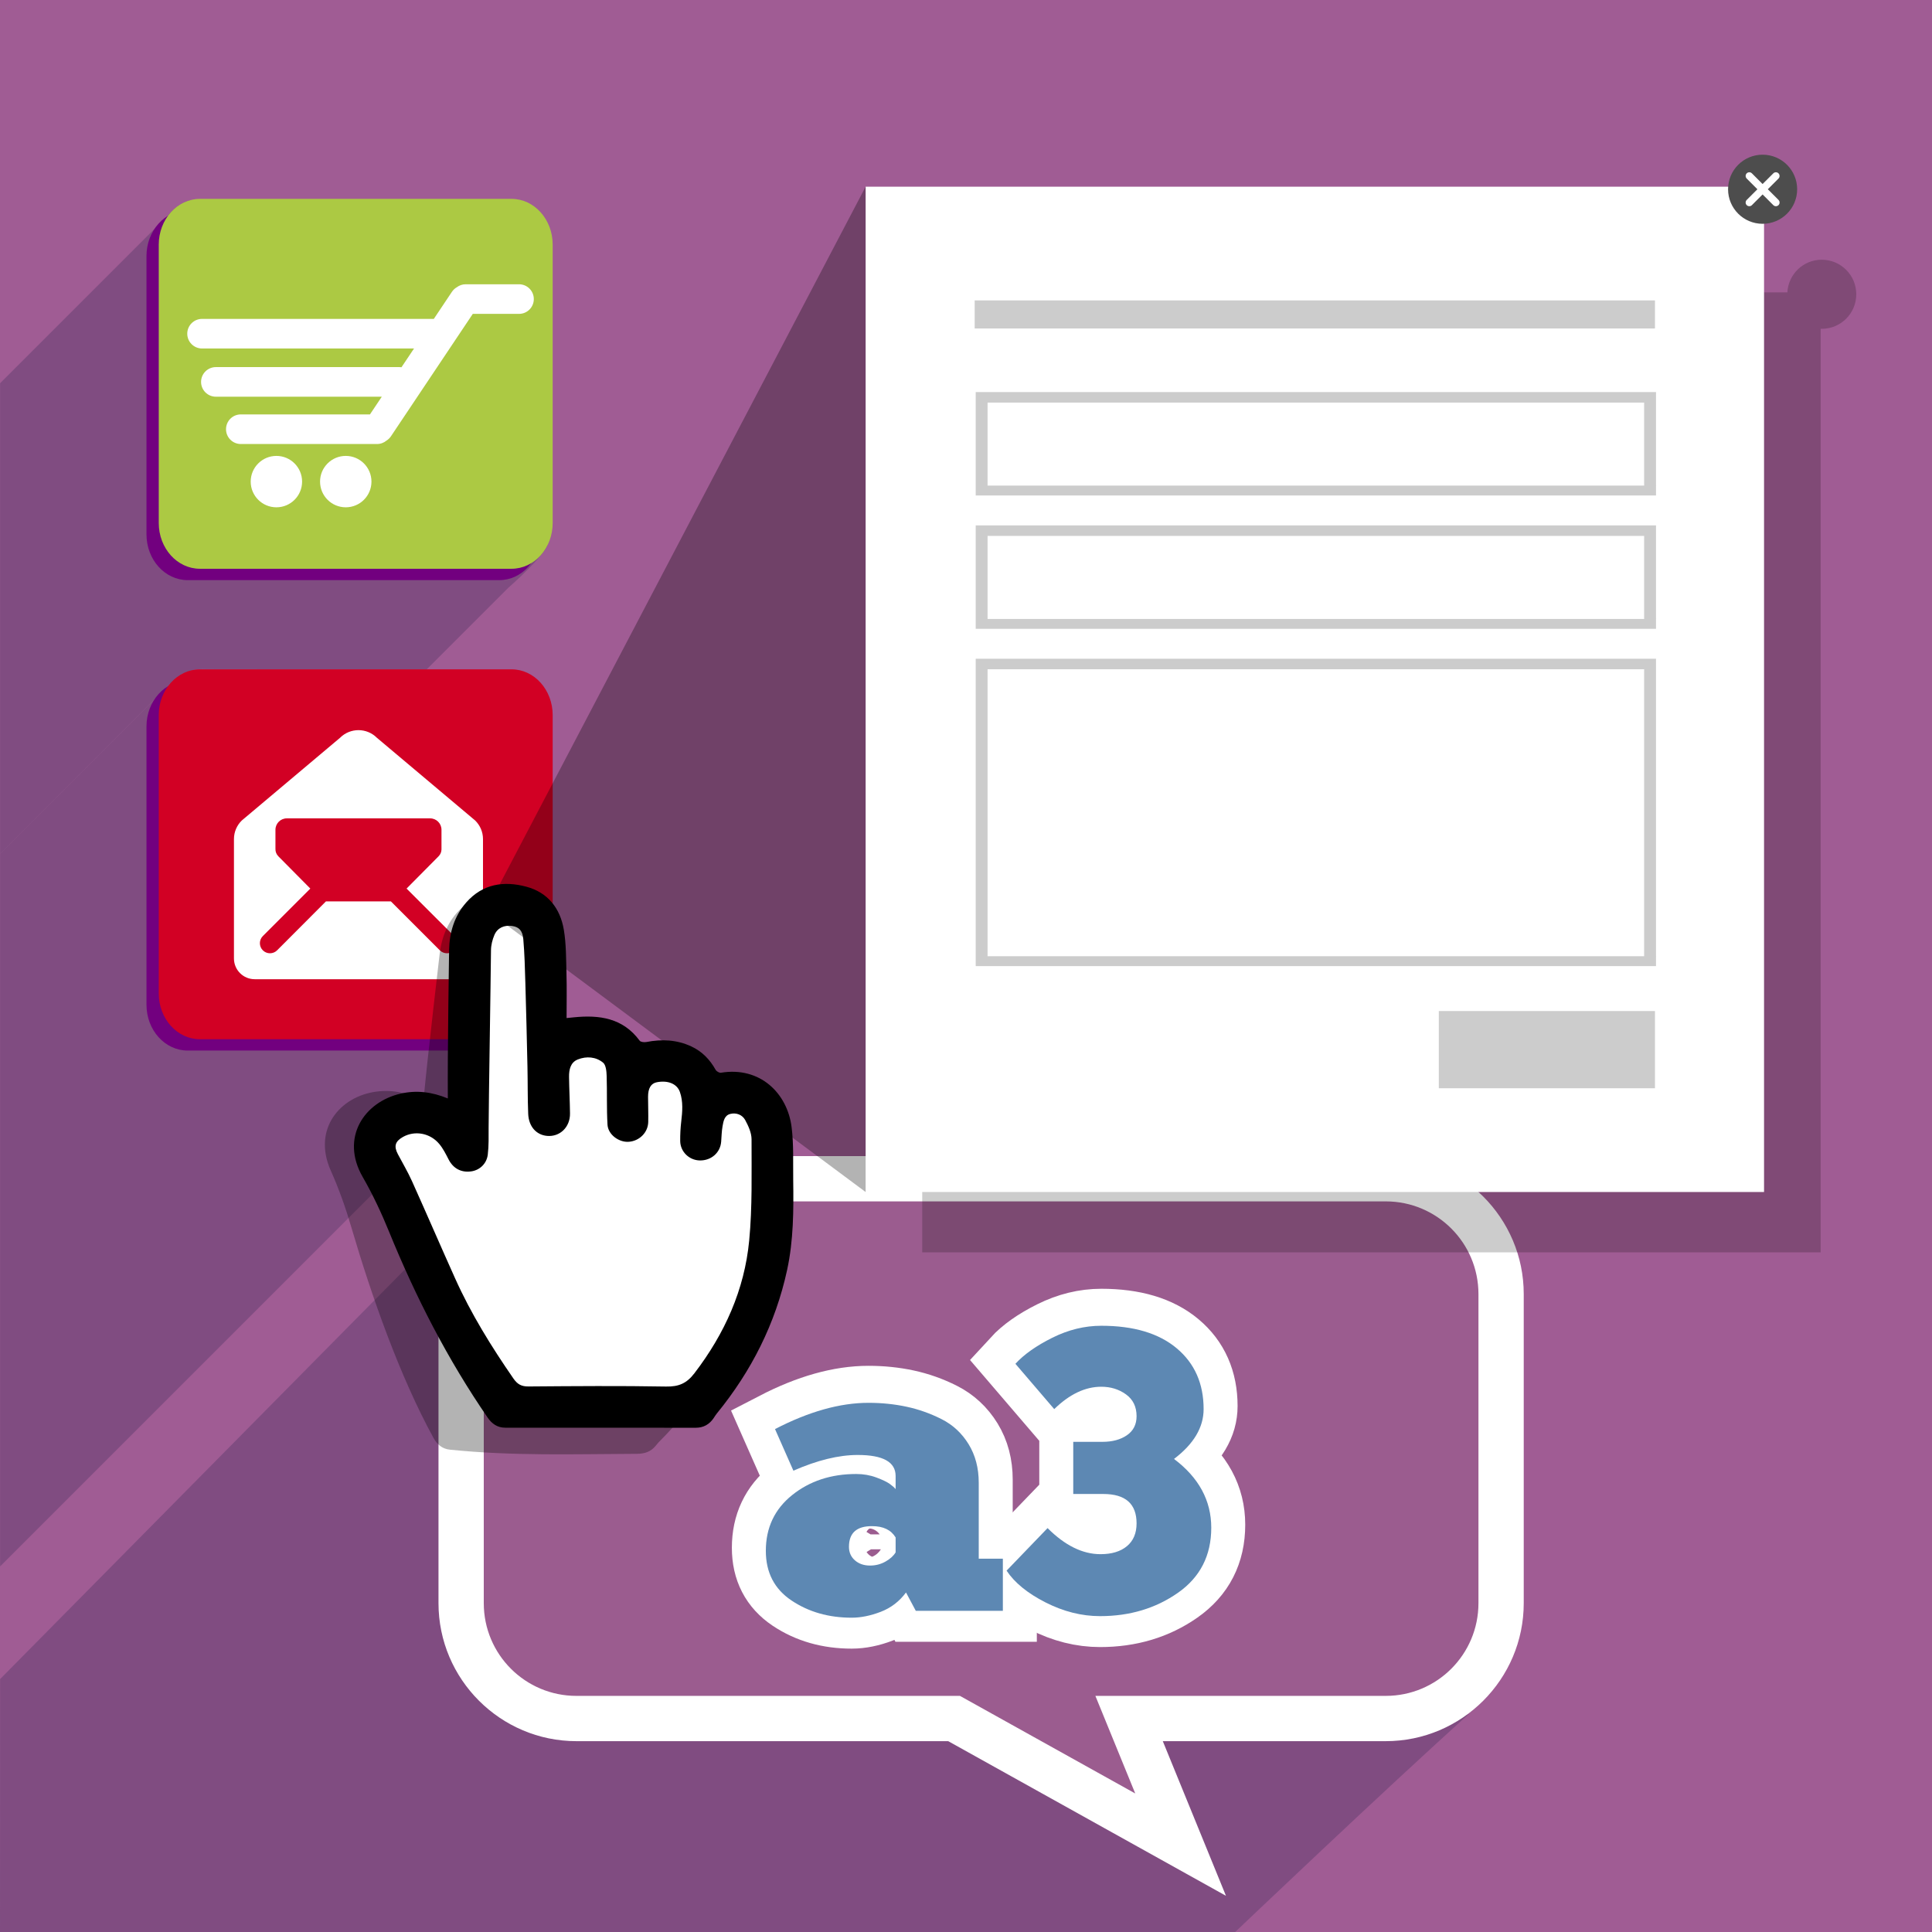
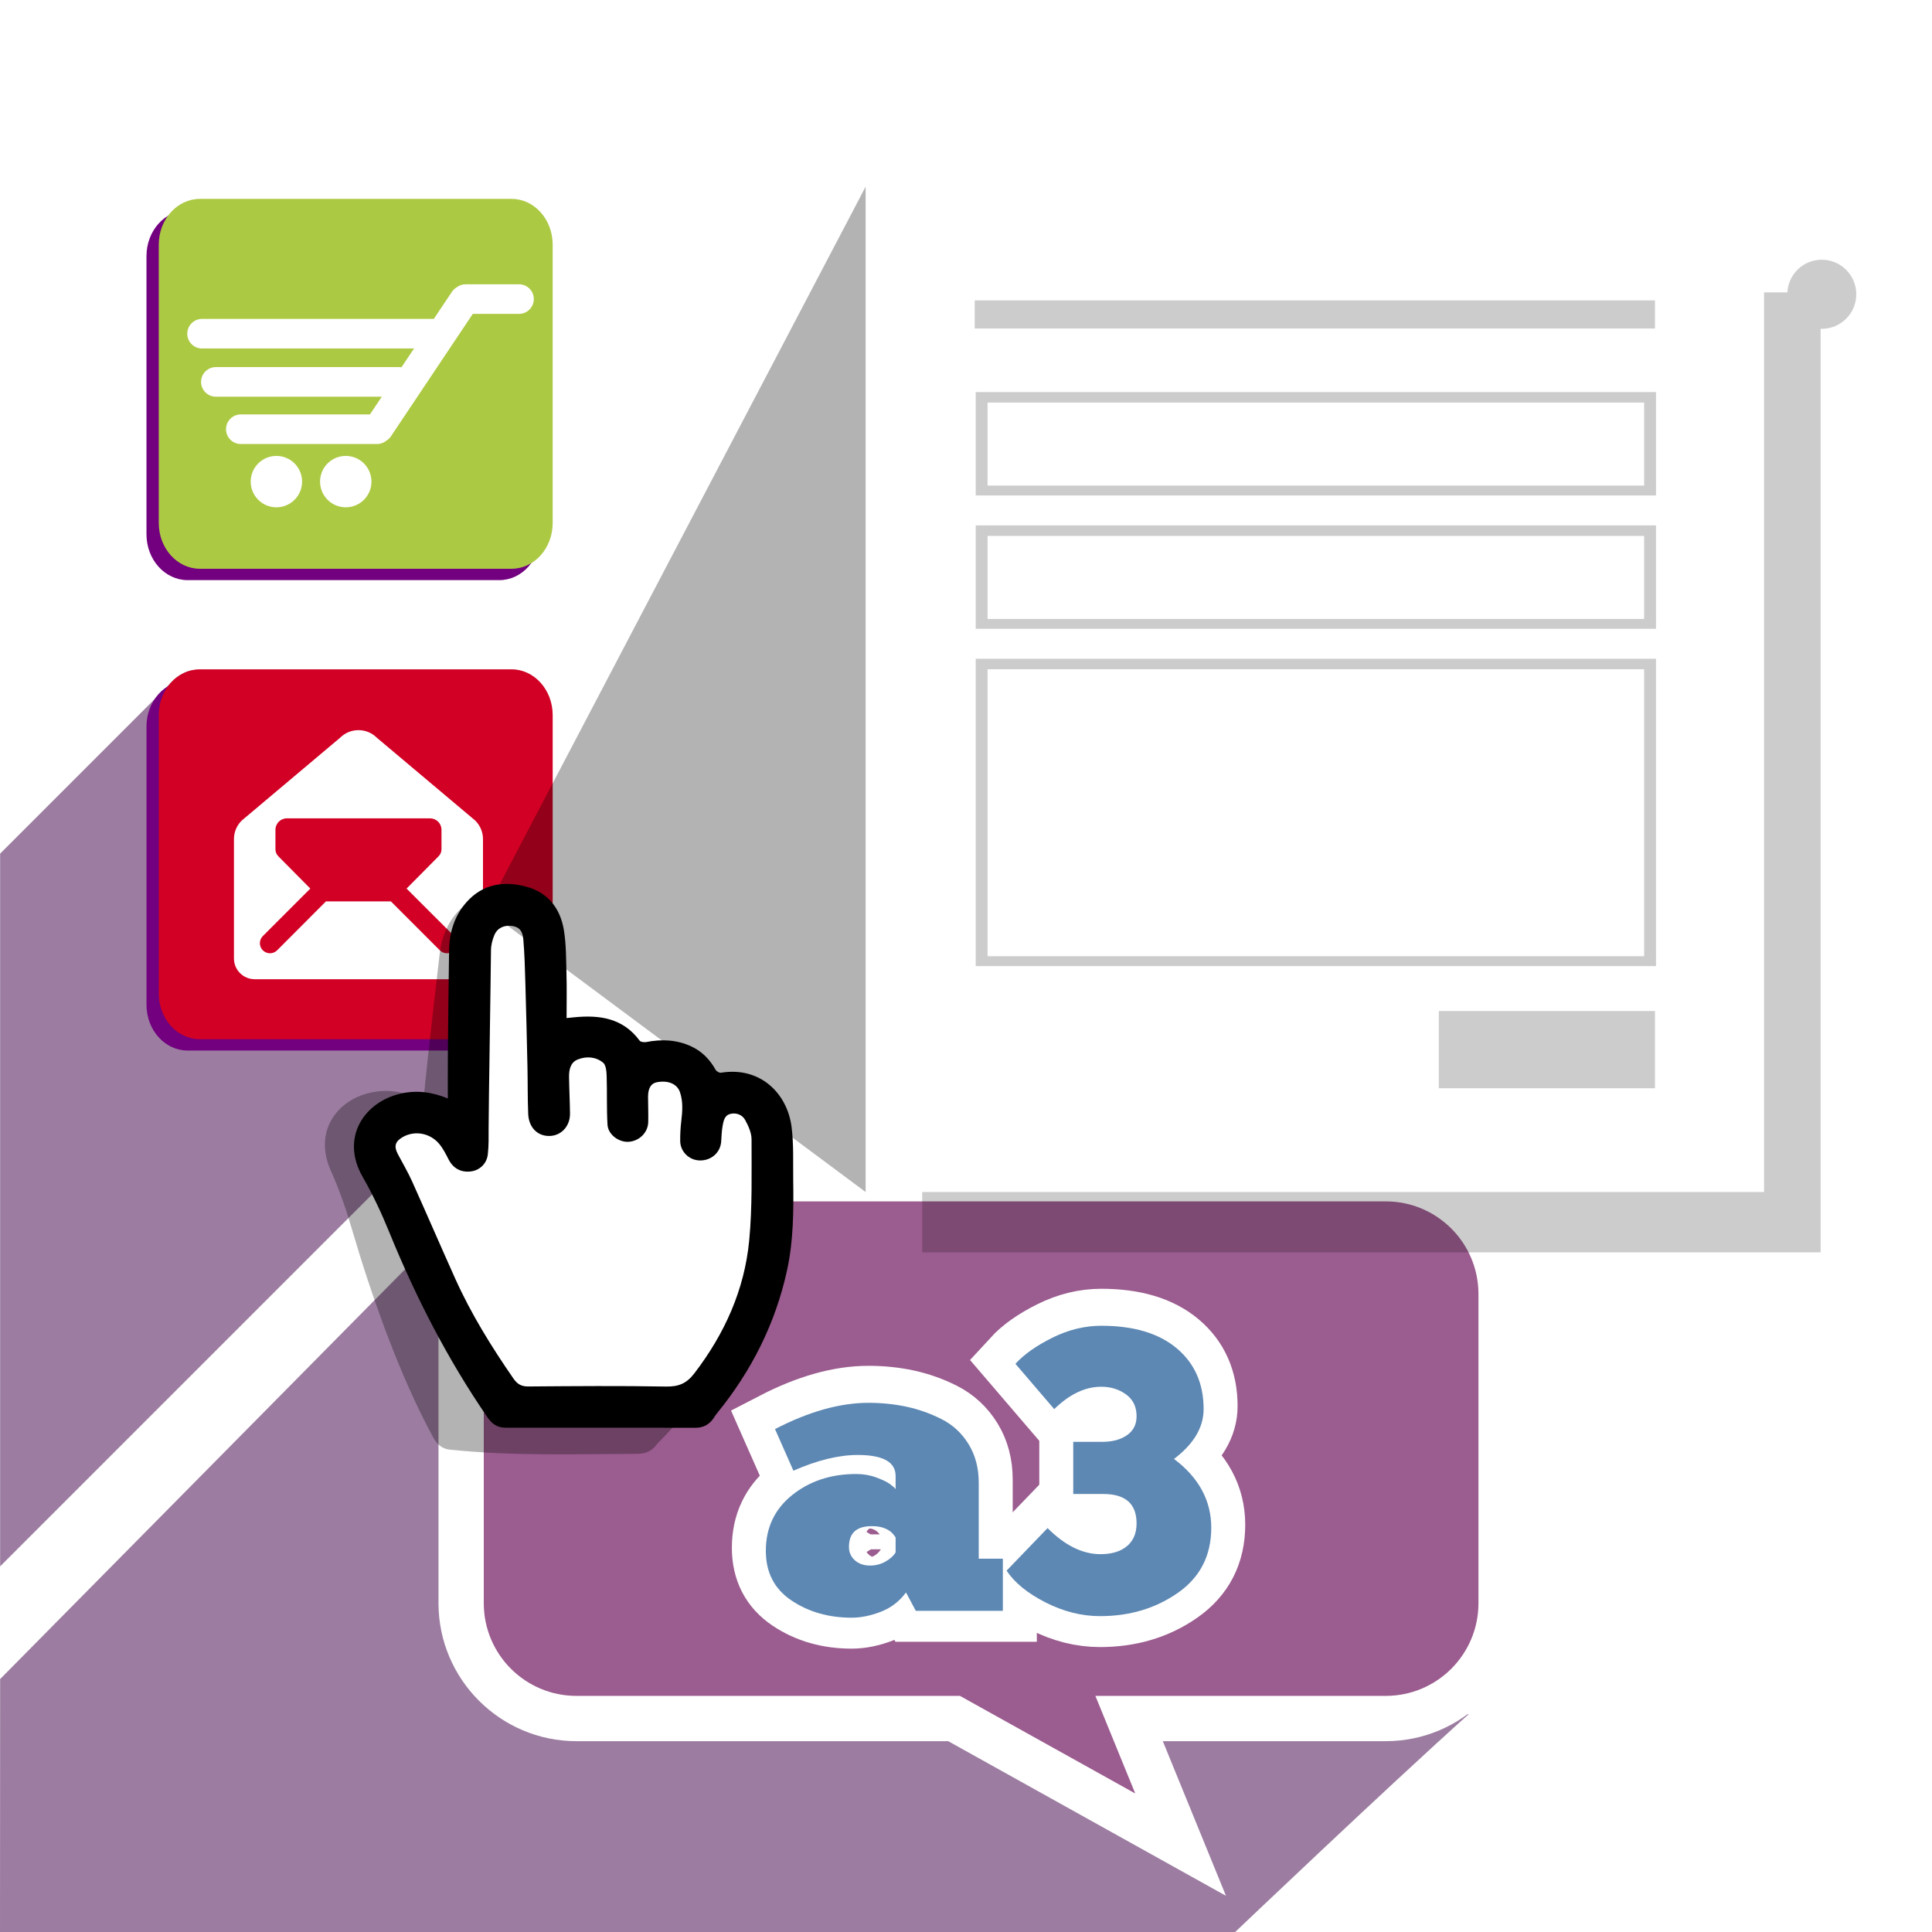
<svg xmlns="http://www.w3.org/2000/svg" version="1.1" id="Layer_1" x="0px" y="0px" viewBox="0 0 256 256" enable-background="new 0 0 256 256" xml:space="preserve">
-   <rect y="0" fill="#A05C94" width="256" height="256" />
  <path opacity="0.7" fill="#73467A" enable-background="new    " d="M62.752,159L0.017,222.485L0,256h163.669  c0,0,20.083-19.125,30.958-28.875C173.96,228.125,66.669,233,63.669,221C58.039,198.479,62.752,159,62.752,159z" />
  <g>
    <path fill="#9B5C8F" d="M126.422,227.714H76.387c-8.428,0-15.285-6.857-15.285-15.286v-40.952   c-0.033-4.038,1.533-7.873,4.411-10.772c2.887-2.91,6.729-4.513,10.819-4.513h107.285c8.429,0,15.286,6.856,15.286,15.285v40.952   c0,8.429-6.857,15.286-15.286,15.286H149.61l6.826,16.711L126.422,227.714z" />
    <path fill="#FFFFFF" d="M183.617,159.19c6.79,0,12.286,5.495,12.286,12.285v40.952c0,6.79-5.496,12.286-12.286,12.286h-38.473   l5.282,12.932L127.2,224.714H76.387c-6.79,0-12.285-5.496-12.285-12.286v-40.952c-0.055-6.735,5.441-12.285,12.23-12.285h107.285    M183.617,153.19H76.332c-4.896,0-9.495,1.918-12.949,5.399c-3.445,3.473-5.32,8.065-5.281,12.934v40.904   c0,10.083,8.203,18.286,18.285,18.286h49.256l21.865,12.174l14.938,8.317l-6.465-15.828l-1.905-4.663h29.541   c10.083,0,18.286-8.203,18.286-18.286v-40.952C201.903,161.394,193.7,153.19,183.617,153.19L183.617,153.19z" />
  </g>
  <g>
-     <path opacity="0.7" fill="#73467A" enable-background="new    " d="M25.391,26.495c0,0-1.625,0.203-3.141,2.047   C20.531,30.261,0.016,50.776,0.016,50.776v62.333c0,0,21.935-21.956,22.932-22.953c1.745-1.745,4.302-1.489,4.302-1.489   l29.285,0.035L67.32,77.917c0,0,4.971-4.334,5.305-5.917C69.75,69.625,25.391,26.495,25.391,26.495z" />
    <path fill="#72007F" d="M71.607,70.802c0,3.354-2.44,6.068-5.45,6.068H24.864c-3.013,0-5.454-2.715-5.454-6.068V33.924   c0-3.349,2.441-6.066,5.454-6.066h41.293c3.01,0,5.45,2.717,5.45,6.066C71.607,33.924,71.607,70.802,71.607,70.802z" />
    <path opacity="0.7" fill="#73467A" enable-background="new    " d="M25.391,88.828c0,0-1.625,0.203-3.141,2.047   c-1.719,1.719-22.234,22.234-22.234,22.234v94.445L67.32,140.25c0,0,4.971-4.334,5.305-5.917   C69.75,131.958,25.391,88.828,25.391,88.828z" />
    <path fill="#72007F" d="M71.607,133.135c0,3.354-2.44,6.068-5.45,6.068H24.864c-3.013,0-5.454-2.715-5.454-6.068V96.257   c0-3.349,2.441-6.066,5.454-6.066h41.293c3.01,0,5.45,2.717,5.45,6.066C71.607,96.257,71.607,133.135,71.607,133.135z" />
    <path fill="#ACC943" d="M73.233,69.296c0,3.353-2.44,6.068-5.45,6.068H26.49c-3.013,0-5.454-2.715-5.454-6.068V32.418   c0-3.349,2.441-6.066,5.454-6.066h41.293c3.01,0,5.45,2.717,5.45,6.066C73.233,32.418,73.233,69.296,73.233,69.296z" />
    <path fill="#FFFFFF" d="M68.771,41.59h-6.125L51.804,57.808c-0.16,0.237-0.361,0.429-0.588,0.571   c-0.341,0.284-0.779,0.456-1.258,0.456H31.91c-1.083,0-1.961-0.878-1.961-1.962c0-1.084,0.878-1.962,1.961-1.962h17.111   l1.568-2.345H28.605c-1.084,0-1.962-0.878-1.962-1.961s0.878-1.963,1.962-1.963h24.326c0.091,0,0.18,0.007,0.268,0.02l1.662-2.484   H26.775c-1.084,0-1.962-0.878-1.962-1.962c0-1.083,0.877-1.961,1.962-1.961h30.603c0.034,0,0.068,0,0.104,0.002l2.401-3.591   c0.176-0.262,0.403-0.467,0.66-0.614c0.326-0.242,0.73-0.385,1.167-0.385h7.062c1.083,0,1.961,0.878,1.961,1.962   S69.855,41.59,68.771,41.59z M36.624,60.41c1.88,0,3.405,1.525,3.405,3.406c0,1.88-1.524,3.405-3.405,3.405   s-3.405-1.524-3.405-3.405C33.219,61.935,34.744,60.41,36.624,60.41z M45.815,60.41c1.88,0,3.405,1.525,3.405,3.406   c0,1.88-1.524,3.405-3.405,3.405s-3.406-1.524-3.406-3.405C42.409,61.935,43.934,60.41,45.815,60.41z" />
    <path fill="#D20024" d="M73.233,131.634c0,3.354-2.44,6.068-5.45,6.068H26.49c-3.013,0-5.454-2.715-5.454-6.068V94.756   c0-3.349,2.441-6.066,5.454-6.066h41.293c3.01,0,5.45,2.717,5.45,6.066C73.233,94.756,73.233,131.634,73.233,131.634z" />
    <path fill="#FFFFFF" d="M63.999,111.181c0-0.963-0.399-1.836-1.038-2.462L49.94,97.759c-1.348-1.348-3.534-1.348-4.881,0   l-13.021,10.96c-0.639,0.625-1.038,1.499-1.038,2.462v15.82c0,1.52,1.23,2.75,2.75,2.75h27.5c1.52,0,2.75-1.23,2.75-2.75   L63.999,111.181L63.999,111.181z M38.011,108.437h18.976c0.838,0,1.512,0.674,1.512,1.513v2.613   c-0.006,0.33-0.138,0.653-0.392,0.908l-4.235,4.27l6.298,6.291c0.522,0.522,0.522,1.368,0,1.891c-0.523,0.522-1.369,0.522-1.891,0   l-6.483-6.483h-8.608l-6.469,6.483c-0.522,0.522-1.368,0.522-1.891,0c-0.522-0.523-0.522-1.368,0-1.891l6.291-6.291l-4.229-4.27   c-0.275-0.275-0.406-0.632-0.392-0.997v-2.523C36.499,109.111,37.172,108.437,38.011,108.437z" />
    <path opacity="0.3" enable-background="new    " d="M56.105,145.901c0.191-1.883,0.351-3.597,0.542-5.309   c0.528-4.739,1.047-9.484,1.613-14.22c0.281-2.337,1.159-4.447,2.909-6.066c2.405-2.228,5.24-2.366,8.131-1.265   c2.758,1.05,4.169,3.3,4.359,6.166c0.131,1.948-0.099,3.925-0.241,5.882c-0.14,1.904-0.375,3.803-0.581,5.811   c0.461-0.002,0.714,0,0.969,0c3.409,0,6.458,0.738,8.363,3.96c0.117,0.194,0.576,0.29,0.859,0.264   c2.09-0.189,4.077,0.106,5.894,1.197c1.337,0.803,2.253,1.966,2.869,3.396c0.094,0.216,0.445,0.468,0.661,0.454   c5.242-0.324,8.483,3.59,8.588,8.13c0.054,2.328-0.296,4.669-0.499,7.002c-0.35,3.972-0.762,7.924-2.008,11.756   c-2.26,6.928-6.068,12.859-11.192,17.981c-0.171,0.171-0.318,0.363-0.472,0.55c-0.647,0.784-1.467,1.045-2.488,1.049   c-8.328,0.032-16.38,0.308-24.752-0.549c-1.029-0.104-1.709-0.684-2.193-1.566c-4.489-8.199-8.231-18.866-10.859-27.834   c-0.757-2.575-1.651-5.133-2.747-7.58c-2.446-5.463,1.187-9.869,6.123-10.477C52.061,144.371,54.06,144.802,56.105,145.901z" />
    <g>
      <path fill="#FFFFFF" d="M61.226,150.479c0,0,0.193-25.894,2.028-27.922c1.836-2.029,7.633-3.672,8.504,0.868    c0.869,4.543,0.772,23.094,0.772,23.094s-0.677-10.145,5.217-9.372c5.895,0.772,5.413,8.211,5.413,8.211s2.801-7.05,6.568-4.539    c3.77,2.513,3.77,8.502,3.77,8.502s0.675-7.44,5.12-4.541c4.444,2.898,3.961,10.145,2.416,22.415    c-1.545,12.271-7.344,20.098-13.817,19.906c-6.473-0.196-17.778-0.678-19.807-0.678c-2.028,0-5.99-5.508-9.274-13.045    c-3.286-7.534-6.185-16.522-7.538-18.936c-1.352-2.417,0.774-6.476,3.479-6.861C56.781,147.194,61.226,150.479,61.226,150.479z" />
      <path d="M59.339,145.55c0-1.893-0.015-3.612,0.002-5.334c0.046-4.771,0.082-9.542,0.166-14.312c0.041-2.354,0.703-4.54,2.278-6.33    c2.167-2.458,4.974-2.884,7.962-2.08c2.849,0.764,4.481,2.86,4.961,5.692c0.325,1.923,0.3,3.914,0.354,5.876    c0.055,1.908,0.013,3.82,0.013,5.836c0.456-0.046,0.709-0.069,0.961-0.097c3.391-0.343,6.502,0.086,8.722,3.094    c0.134,0.183,0.603,0.23,0.884,0.178c2.059-0.4,4.065-0.308,5.984,0.595c1.41,0.658,2.44,1.728,3.199,3.087    c0.113,0.204,0.487,0.422,0.701,0.387c5.181-0.854,8.804,2.711,9.367,7.216c0.289,2.313,0.179,4.676,0.212,7.017    c0.056,3.988,0.044,7.964-0.807,11.899c-1.548,7.121-4.735,13.41-9.315,19.022c-0.151,0.188-0.277,0.394-0.413,0.597    c-0.565,0.845-1.351,1.292-2.372,1.292c-8.413,0-16.827-0.006-25.241-0.007c-1.036,0-1.771-0.508-2.34-1.338    c-5.296-7.703-9.535-15.968-13.059-24.623c-1.012-2.485-2.162-4.939-3.498-7.262c-2.987-5.188,0.18-9.939,5.03-11.044    C55.16,144.439,57.193,144.664,59.339,145.55z M64.745,149.435c-0.001,1.184,0.028,2.379-0.11,3.548    c-0.146,1.233-1.095,2.087-2.222,2.234c-1.33,0.175-2.367-0.406-2.971-1.585c-0.366-0.714-0.734-1.452-1.244-2.061    c-1.225-1.46-3.252-1.803-4.819-0.912c-1.024,0.584-1.21,1.226-0.66,2.269c0.628,1.188,1.318,2.351,1.87,3.575    c1.932,4.291,3.794,8.613,5.724,12.906c2.105,4.683,4.796,9.022,7.708,13.237c0.543,0.785,1.073,1.076,2.012,1.067    c6.076-0.047,12.152-0.099,18.225,0.011c1.667,0.03,2.727-0.413,3.755-1.759c4.003-5.231,6.638-11.055,7.261-17.603    c0.423-4.438,0.304-8.933,0.311-13.4c0.001-0.854-0.42-1.771-0.843-2.552c-0.377-0.695-1.167-1.005-1.961-0.813    c-0.808,0.194-0.923,0.989-1.045,1.668c-0.115,0.659-0.125,1.339-0.177,2.012c-0.111,1.46-1.321,2.519-2.845,2.487    c-1.404-0.031-2.566-1.161-2.583-2.574c-0.009-0.858,0.035-1.726,0.136-2.576c0.156-1.322,0.27-2.637-0.175-3.918    c-0.378-1.087-1.58-1.578-3.053-1.295c-0.78,0.149-1.172,0.794-1.168,1.951c0.004,1.107,0.048,2.212,0.024,3.316    c-0.028,1.389-1.164,2.52-2.579,2.624c-1.298,0.097-2.739-0.943-2.818-2.264c-0.126-2.145-0.041-4.3-0.111-6.448    c-0.021-0.611-0.085-1.451-0.471-1.771c-0.957-0.786-2.206-0.884-3.356-0.425c-0.971,0.39-1.168,1.353-1.157,2.306    c0.02,1.617,0.107,3.231,0.126,4.85c0.026,1.816-1.351,3.135-3.059,2.969c-1.406-0.136-2.409-1.235-2.479-2.912    c-0.087-2.067-0.053-4.141-0.098-6.211c-0.081-3.718-0.171-7.438-0.279-11.156c-0.059-1.937-0.104-3.876-0.274-5.807    c-0.102-1.156-0.611-1.607-1.495-1.727c-1.038-0.14-1.926,0.247-2.33,1.189c-0.268,0.628-0.449,1.342-0.455,2.02    C65.021,130.244,64.756,145.931,64.745,149.435z" />
    </g>
  </g>
  <g>
    <path opacity="0.2" enable-background="new    " d="M241.387,34.414c-2.44,0-4.417,1.916-4.551,4.324H122.199v127.203h119.046   V43.557c0.048,0.002,0.093,0.014,0.142,0.014c2.531,0,4.58-2.049,4.58-4.578S243.918,34.414,241.387,34.414z" />
    <rect x="114.699" y="24.738" fill="#FFFFFF" width="119.046" height="133.209" />
    <rect x="129.15" y="39.805" fill="#CCCCCC" width="90.143" height="3.721" />
    <rect x="190.65" y="133.967" fill="#CCCCCC" width="28.643" height="10.232" />
    <g>
-       <path fill="#4D4D4D" d="M238.133,25.075c0,2.529-2.049,4.579-4.58,4.579c-2.527,0-4.576-2.05-4.576-4.579    c0-2.528,2.049-4.578,4.576-4.578C236.084,20.497,238.133,22.547,238.133,25.075z" />
      <path fill="#FFFFFF" d="M234.244,25.075l1.416-1.416c0.19-0.191,0.19-0.5,0-0.69c-0.191-0.19-0.499-0.19-0.689,0l-1.418,1.416    l-1.416-1.416c-0.189-0.19-0.498-0.19-0.689,0c-0.189,0.19-0.189,0.499,0,0.69l1.416,1.416l-1.416,1.416    c-0.189,0.19-0.189,0.499,0,0.69c0.096,0.096,0.222,0.143,0.345,0.143c0.127,0,0.251-0.047,0.345-0.143l1.416-1.417l1.418,1.417    c0.096,0.096,0.219,0.143,0.344,0.143c0.126,0,0.251-0.047,0.346-0.143c0.19-0.191,0.19-0.5,0-0.69L234.244,25.075z" />
    </g>
    <path fill="#CCCCCC" d="M129.287,51.952v13.702h90.143V51.952H129.287z M217.858,64.344h-87V53.341h87V64.344z" />
    <path fill="#CCCCCC" d="M129.287,69.621v13.702h90.143V69.621H129.287z M217.858,82.013h-87V71.01h87V82.013z" />
    <path fill="#CCCCCC" d="M129.287,87.289v40.722h90.143V87.289H129.287z M217.858,126.702h-87V88.678h87V126.702z" />
  </g>
  <polygon opacity="0.3" enable-background="new    " points="64.436,120.563 114.699,24.738 114.699,157.947 " />
  <g>
    <g>
      <path fill="#5D88B3" stroke="#FFFFFF" stroke-width="9" stroke-miterlimit="10" d="M101.476,205.091    c0-3.061,1.161-5.524,3.485-7.388c2.323-1.863,5.153-2.795,8.487-2.795c0.948,0,1.836,0.153,2.665,0.46    c0.828,0.307,1.427,0.594,1.798,0.864c0.37,0.269,0.625,0.496,0.763,0.682v-1.742c0-1.856-1.673-2.784-5.019-2.784    c-2.516,0-5.358,0.695-8.527,2.082l-2.435-5.513c4.48-2.32,8.607-3.479,12.384-3.479c1.755,0,3.436,0.172,5.042,0.516    c1.606,0.344,3.154,0.893,4.647,1.647c1.492,0.755,2.685,1.862,3.58,3.321c0.895,1.459,1.343,3.162,1.343,5.107v10.063h3.196v6.91    h-11.537l-1.297-2.432c-0.884,1.191-2.001,2.045-3.352,2.564c-1.351,0.518-2.633,0.778-3.846,0.778    c-3.049,0-5.708-0.76-7.976-2.28C102.609,210.151,101.476,207.958,101.476,205.091z M112.491,204.558    c0,0.734,0.263,1.331,0.789,1.791c0.526,0.461,1.194,0.691,2.005,0.691c0.742,0,1.423-0.175,2.044-0.526    c0.621-0.351,1.069-0.758,1.345-1.22v-1.979c-0.604-0.997-1.639-1.497-3.104-1.497    C113.517,201.801,112.491,202.715,112.491,204.558z" />
      <path fill="#5D88B3" stroke="#FFFFFF" stroke-width="9" stroke-miterlimit="10" d="M133.378,207.716l5.43-5.638    c2.303,2.303,4.641,3.456,7.014,3.456c1.489,0,2.658-0.355,3.507-1.065c0.849-0.71,1.273-1.715,1.273-3.014    c0-2.598-1.472-3.897-4.416-3.897h-3.975v-6.91h3.871c1.316,0,2.398-0.293,3.247-0.879c0.849-0.586,1.273-1.425,1.273-2.518    c0-1.253-0.468-2.216-1.403-2.891c-0.935-0.675-2.026-1.012-3.273-1.012c-2.13,0-4.209,0.988-6.235,2.964l-5.144-6.003    c1.143-1.247,2.775-2.398,4.897-3.455c2.121-1.056,4.282-1.585,6.482-1.585c4.295,0,7.629,0.997,10.002,2.99    s3.559,4.678,3.559,8.053c0,2.421-1.308,4.622-3.923,6.603c3.291,2.477,4.936,5.515,4.936,9.113c0,3.689-1.472,6.564-4.416,8.625    s-6.382,3.092-10.313,3.092c-2.442,0-4.854-0.607-7.235-1.819C136.153,210.712,134.434,209.31,133.378,207.716z" />
    </g>
    <g>
      <path fill="#5D88B3" d="M101.477,205.495c0-3.061,1.161-5.523,3.485-7.388c2.323-1.863,5.152-2.795,8.487-2.795    c0.948,0,1.836,0.153,2.664,0.46c0.828,0.307,1.427,0.595,1.798,0.864c0.371,0.269,0.625,0.496,0.763,0.682v-1.743    c0-1.855-1.673-2.784-5.019-2.784c-2.516,0-5.358,0.694-8.526,2.082l-2.435-5.513c4.48-2.319,8.607-3.479,12.384-3.479    c1.755,0,3.436,0.172,5.041,0.516c1.606,0.344,3.154,0.892,4.647,1.647c1.491,0.754,2.685,1.861,3.58,3.32    c0.895,1.459,1.342,3.161,1.342,5.107v10.062h3.196v6.91h-11.536l-1.297-2.432c-0.884,1.191-2.001,2.045-3.352,2.564    c-1.351,0.518-2.633,0.778-3.845,0.778c-3.049,0-5.708-0.76-7.975-2.28C102.61,210.555,101.477,208.361,101.477,205.495z     M112.492,204.962c0,0.734,0.263,1.331,0.789,1.791c0.526,0.461,1.194,0.691,2.005,0.691c0.742,0,1.423-0.175,2.044-0.526    c0.62-0.351,1.069-0.757,1.345-1.219v-1.979c-0.604-0.998-1.639-1.496-3.104-1.496    C113.518,202.205,112.492,203.118,112.492,204.962z" />
      <path fill="#5D88B3" d="M133.378,208.119l5.43-5.638c2.303,2.304,4.641,3.455,7.014,3.455c1.489,0,2.658-0.355,3.507-1.065    c0.848-0.71,1.273-1.715,1.273-3.014c0-2.598-1.473-3.897-4.416-3.897h-3.975v-6.91h3.871c1.316,0,2.399-0.293,3.247-0.879    c0.848-0.586,1.273-1.426,1.273-2.518c0-1.252-0.468-2.216-1.403-2.891c-0.935-0.675-2.026-1.012-3.273-1.012    c-2.13,0-4.209,0.988-6.235,2.963l-5.144-6.003c1.143-1.247,2.775-2.399,4.897-3.455c2.121-1.056,4.282-1.585,6.482-1.585    c4.295,0,7.628,0.996,10.001,2.99c2.373,1.993,3.559,4.677,3.559,8.053c0,2.421-1.308,4.622-3.923,6.603    c3.29,2.477,4.936,5.515,4.936,9.113c0,3.689-1.472,6.564-4.416,8.625c-2.944,2.061-6.382,3.092-10.313,3.092    c-2.442,0-4.854-0.607-7.235-1.819C136.154,211.116,134.435,209.713,133.378,208.119z" />
    </g>
  </g>
</svg>